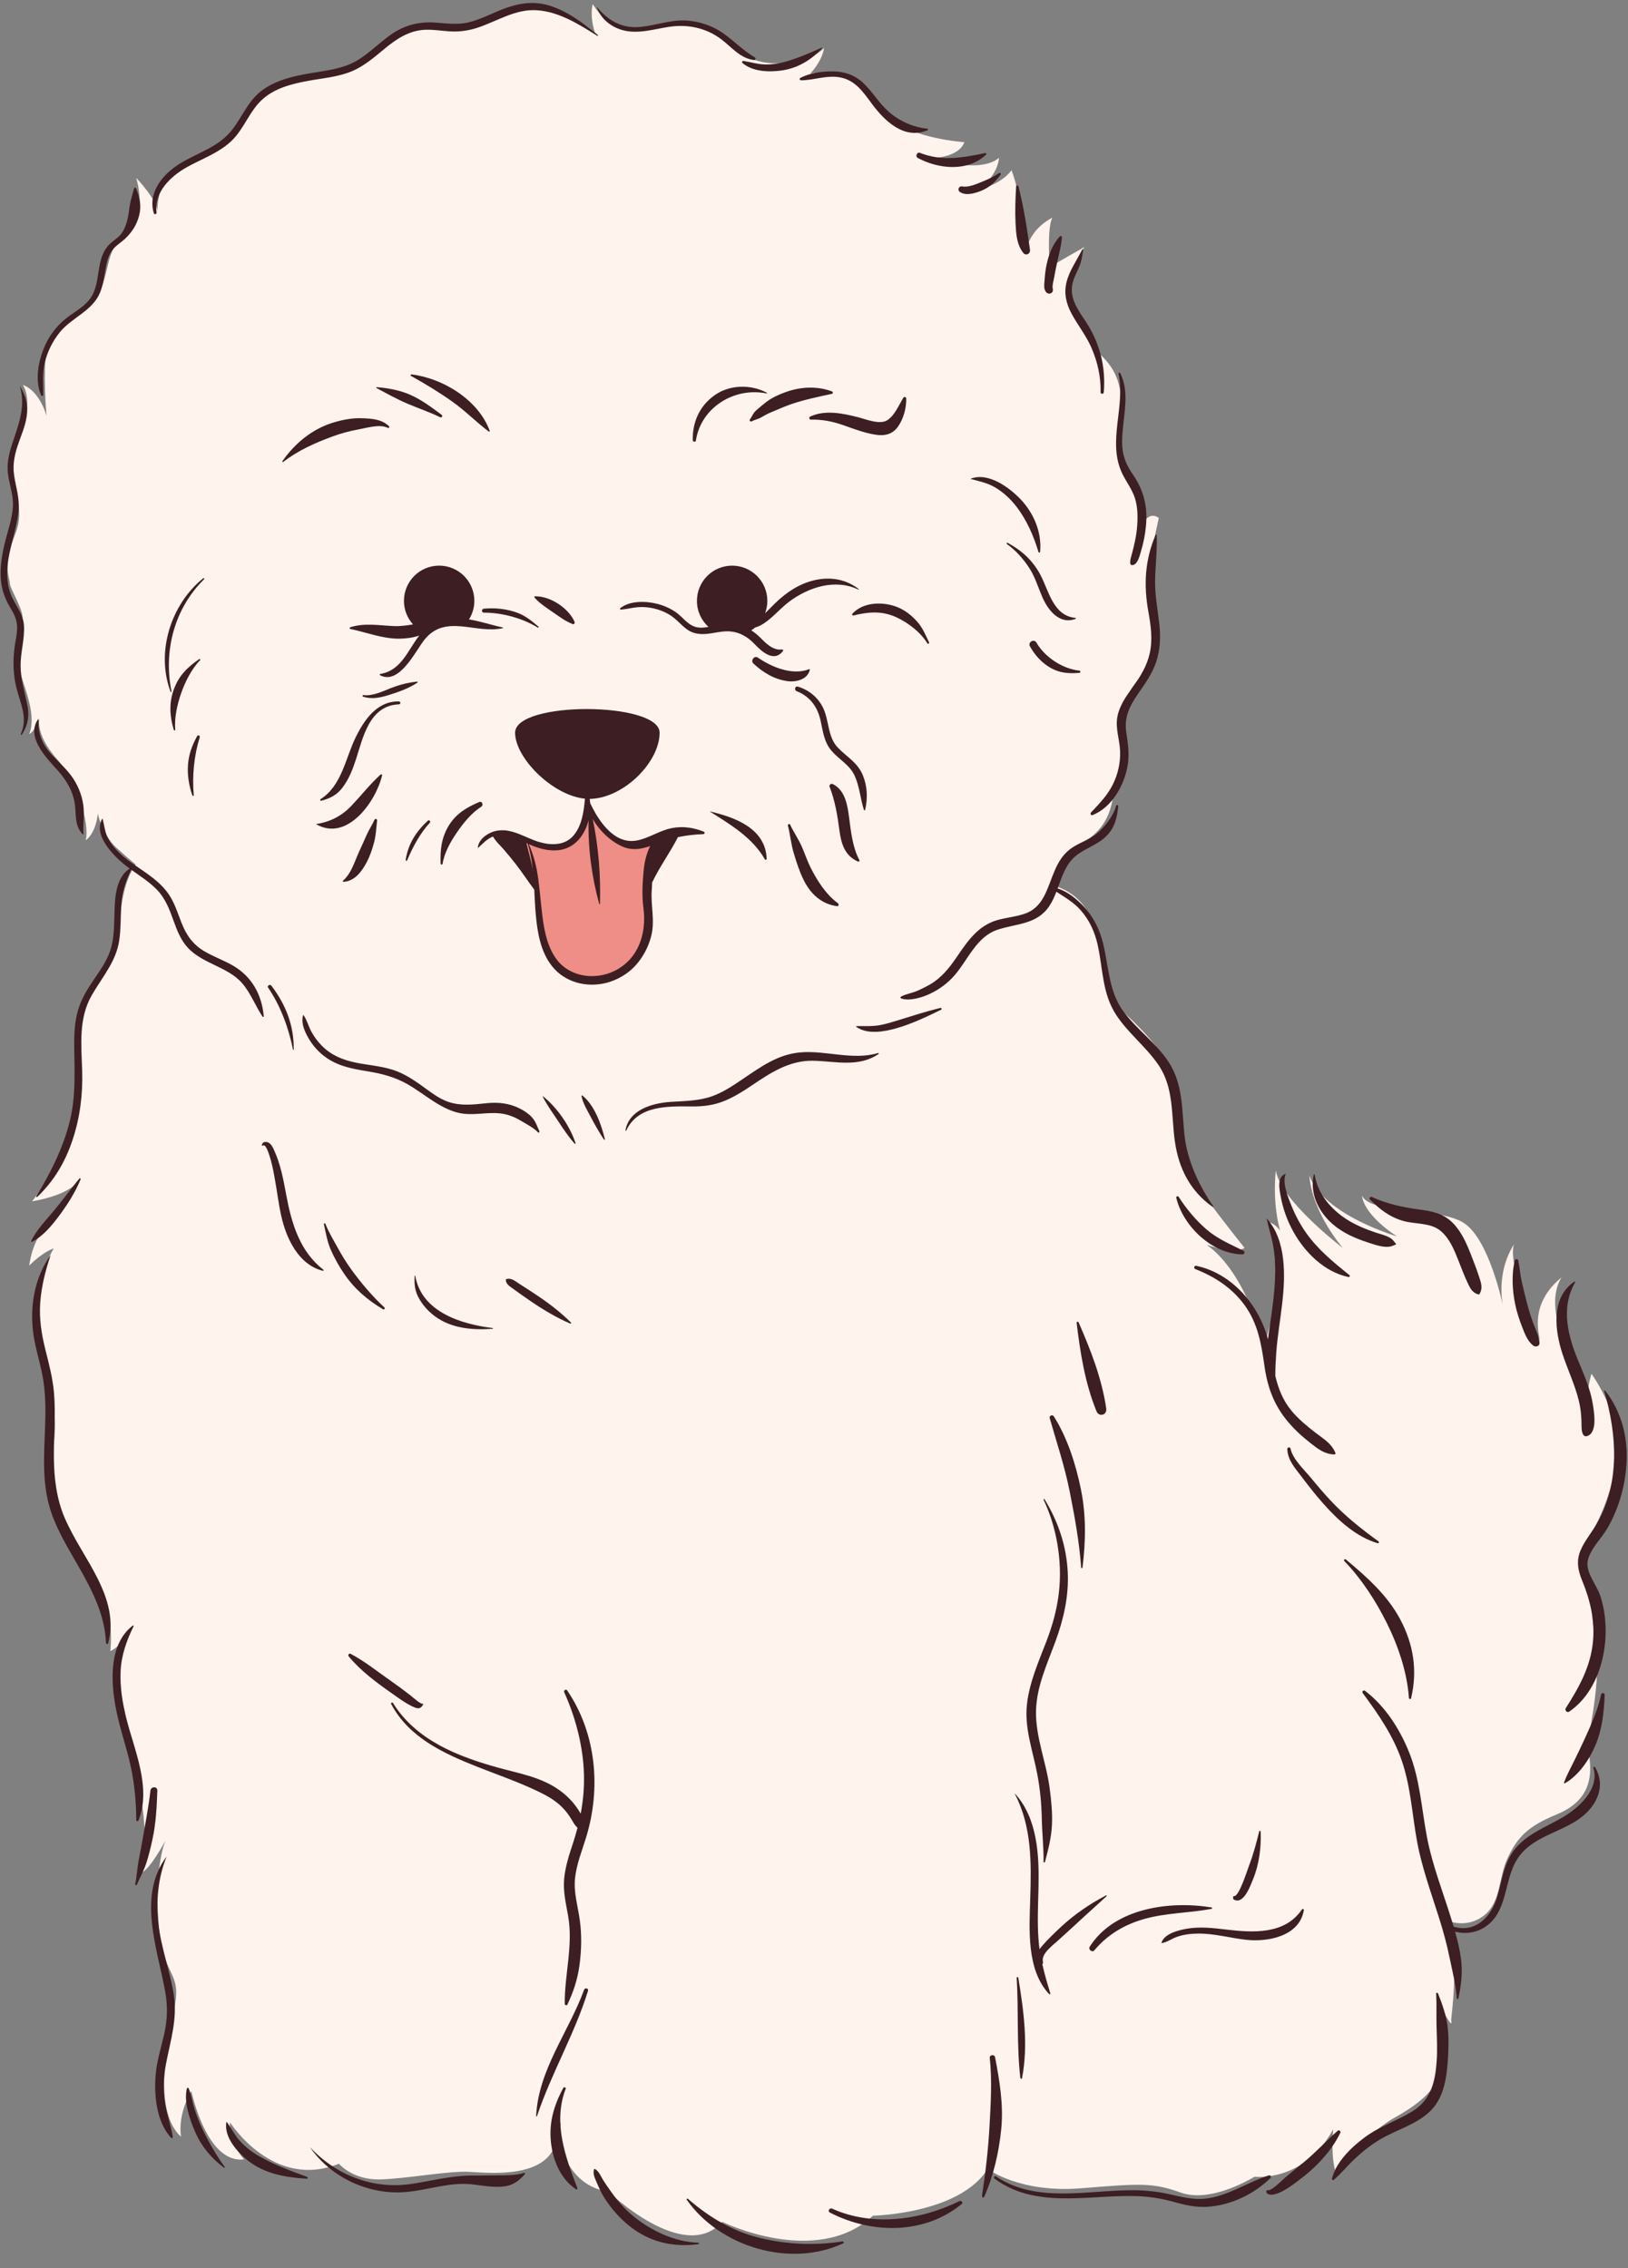
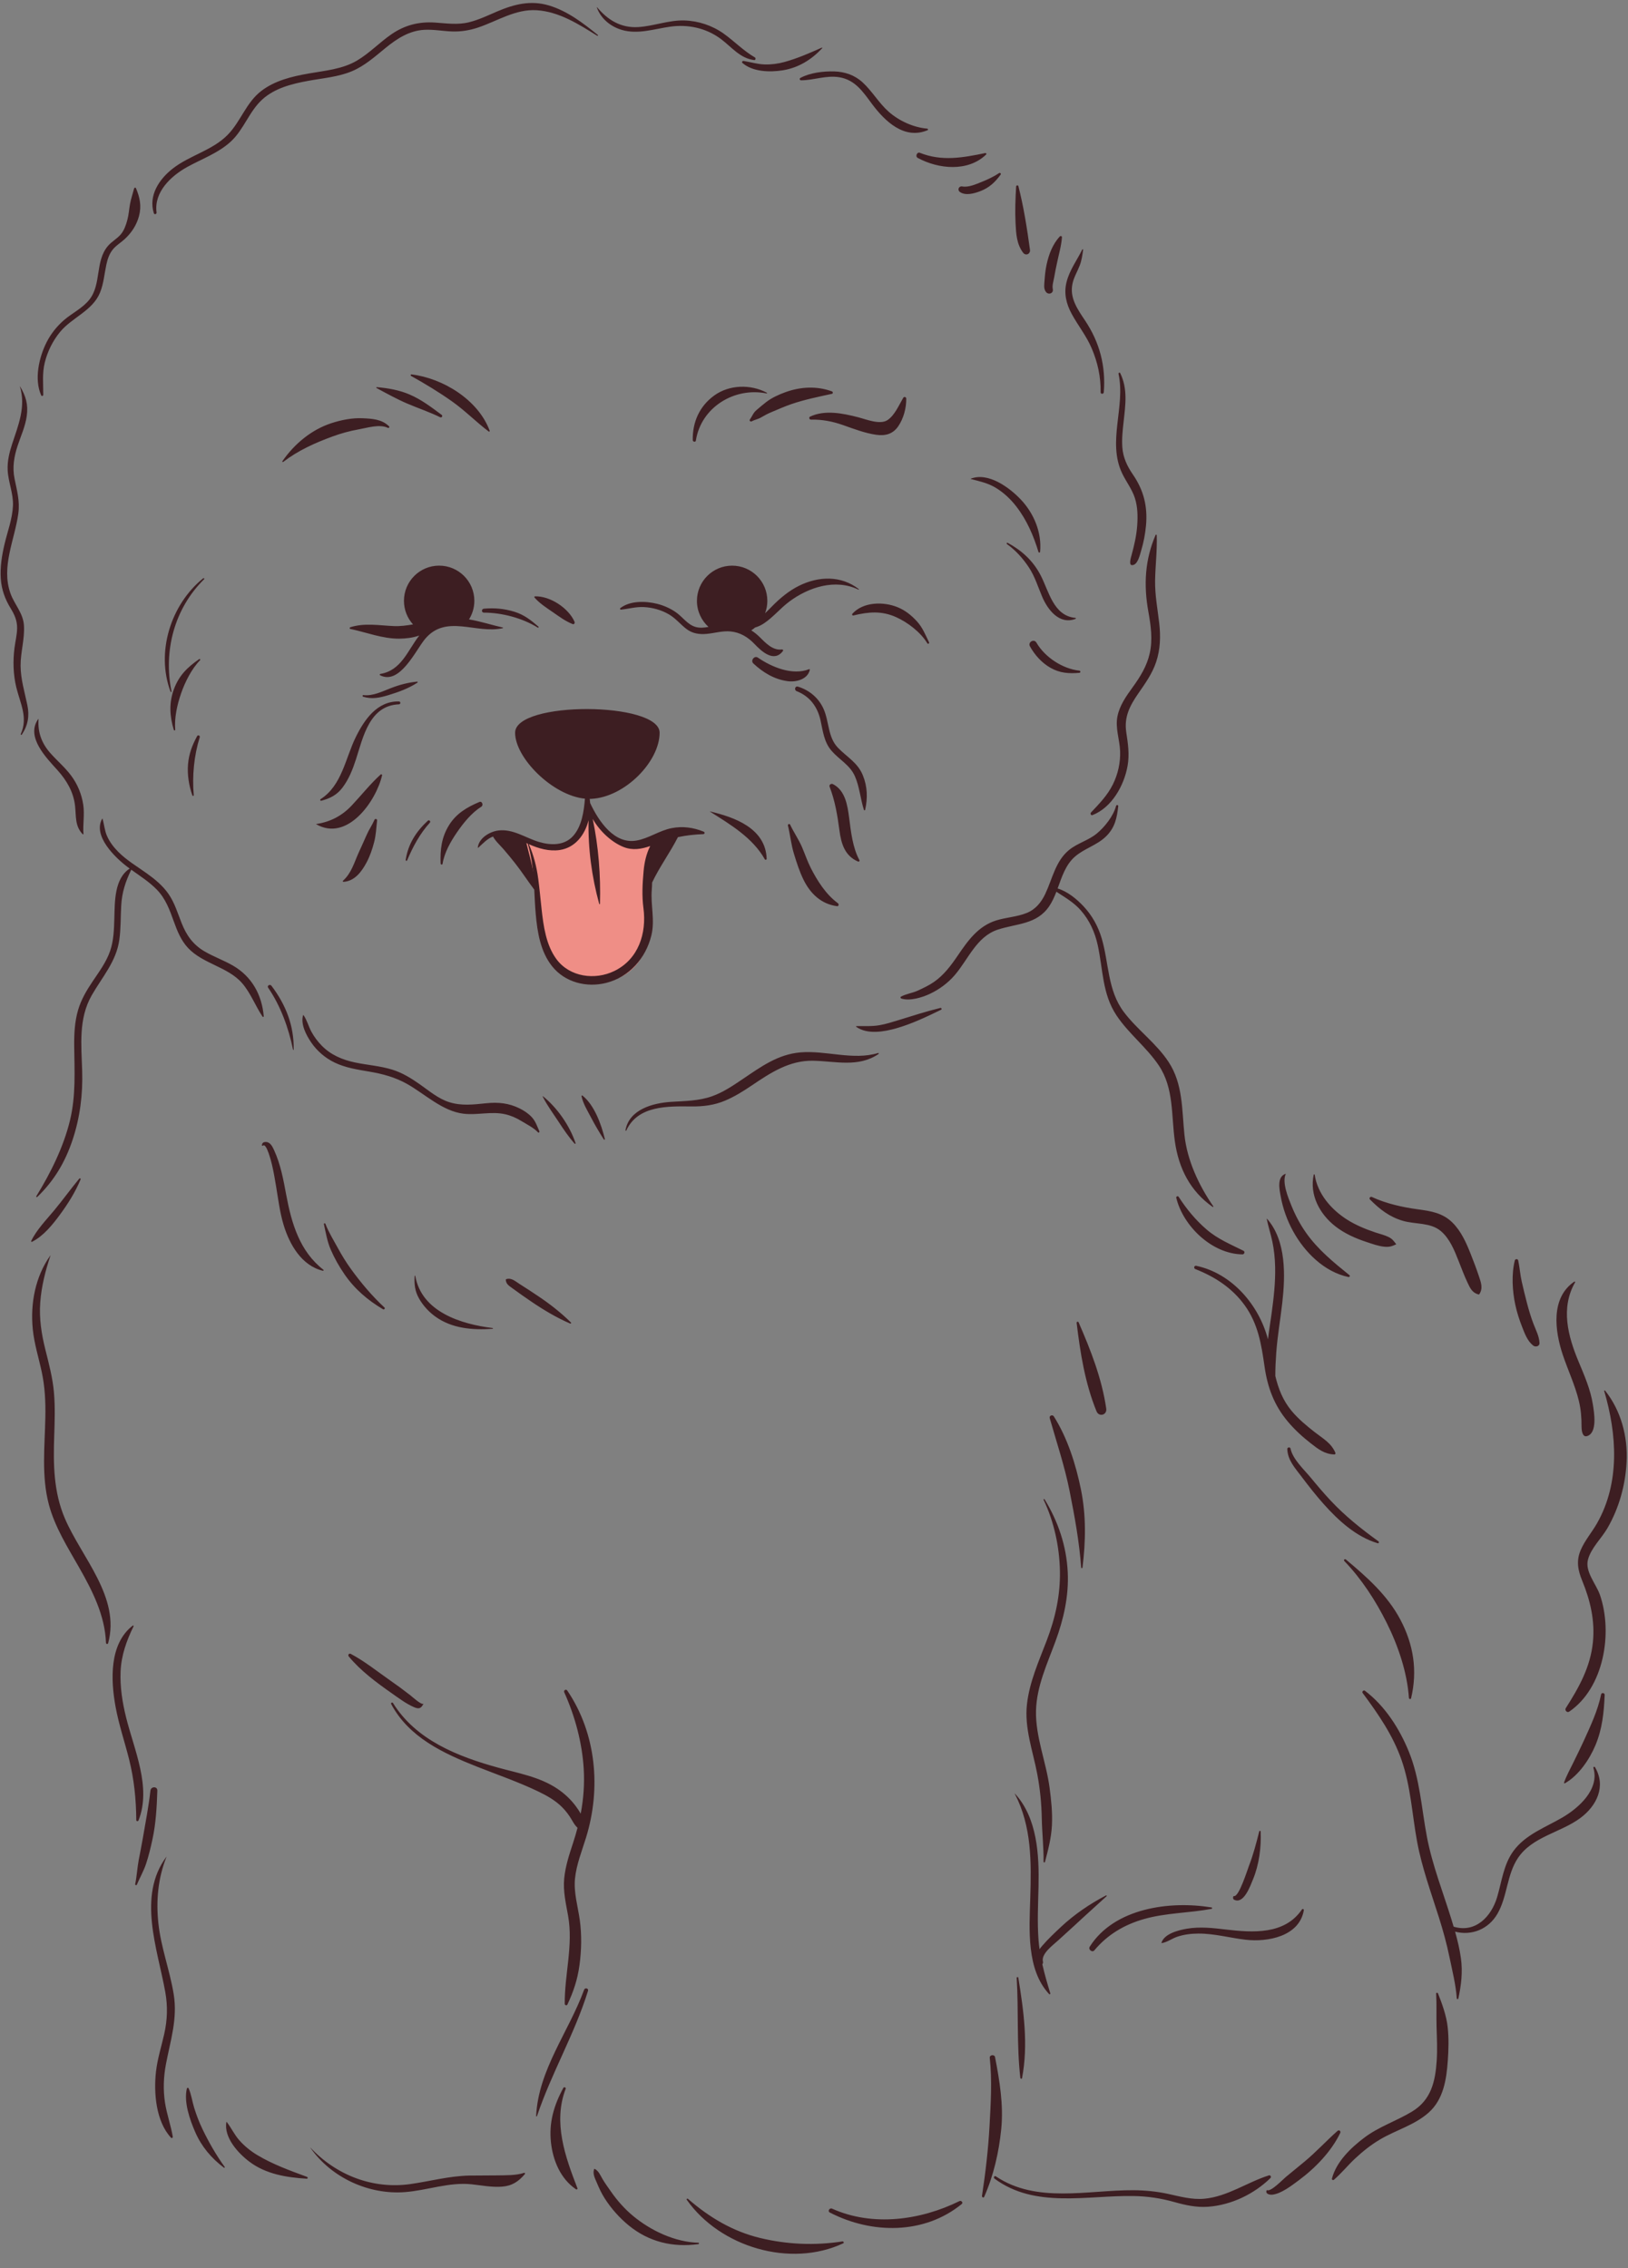
<svg xmlns="http://www.w3.org/2000/svg" height="1511.6" preserveAspectRatio="xMidYMid meet" version="1.0" viewBox="-0.4 -2.0 1085.2 1511.6" width="1085.2" zoomAndPan="magnify">
  <rect x="-0.4" y="-2.0" width="1085.2" height="1511.6" fill="#808080" stroke="none" />
  <g id="change1_1">
-     <path d="M10.09,353.02c4.47-12.11,1.49-18.91-1.07-38.58c-2.55-19.67,2.46-21.16,7.02-36.64s-1.23-23.26-1.23-23.26 c12.37,4.37,17.16,23.89,16.52,24.41s-2.74-24.8-1.46-41.46c1.28-16.66,11.46-21.72,23.88-31.93 c12.42-10.21,13.91-14.45,17.74-30.81s7.22-14.02,16.36-25.5s2.55-32.72,2.55-32.72s13.93,14.43,14.22,22.76 c-0.87-27.6,21.62-33.09,32.23-38.44s17.04-11.14,28.76-27.8c11.71-16.66,26.36-23.02,48.57-25.11c22.21-2.09,37.71-18.1,51.11-26.7 c13.4-8.6,17.83-4.79,36.52-4.83c18.69-0.05,32.1-12.91,52.71-14.11s41.72,17.64,41.72,17.64s-3.69-9.86-1.56-19.21 c16.57,26.13,36.76,12.75,58.87,12.64c22.11-0.11,29.95,8.61,41.67,20.06s44.15,7.25,53.72-3.53c-1.49,9.41-9.35,17.25-9.35,17.25 c39.31-5.85,37.82,14.98,53.08,29.22s49.76,16.36,49.76,16.36c-4.04,11.26-24.47,10.94-25.04,10.4s34.81,11.7,48.17,0 c-1.09,12.1-13.15,21.26-13.15,21.26s14.67-3.61,21.47-12.96c6.8,17.85,10.12,52.38,10.12,52.38c3.11-14.34,17.08-20.72,17.08-20.72 c-3.82,7.22-1.7,33.78-1.7,33.15s23.11-13.6,23.11-13.6c-15.99,22.95-9.23,38.03-3.56,45.47c5.67,7.44,11.22,23.81,11.22,23.81 c22.27,17.44,16.53,39.64,14.76,57.56c-1.76,17.92,4.62,21.92,11.42,36.34c6.8,14.42,2.7,27.6,2.7,27.6 c4.82-17.44,13.03-10.18,13.03-10.18s-3.39,14.36-5.66,28.4c-2.27,14.05,1.19,18.77,3.05,41.61c1.85,22.84-5.48,30.38-13.54,40.69 c-8.06,10.31-9.73,25.69-7.56,41.65s-6.31,26.38-6.31,26.38c-0.69,25.32-13.92,34.19-25.19,40.27 c-11.27,6.09-15.92,25.64-15.92,25.64c33.63,9.22,31.18,46.66,36.36,64.91c5.18,18.25,4.39,12.03,21.59,29.77 c17.19,17.74,20.4,25.5,24.09,46.34s7.41,45.34,11.96,54.51c4.55,9.16,34.28,46.24,34.28,46.24c-6.8,4.3-25.07-1.96-25.07-1.96 c27.2,19.55,38.25,68.21,38.25,68.21s6.37-25.5,6.59-26.35c0.21-0.85,3.4-33.57-3.63-57.21c10.61,3.77,11.07,16.2,11.07,16.2 c-9.99-23.37-6.37-50.44-6.37-50.44c3.4,20.32,44.62,51.55,44.62,51.55s-20.19-23-22.31-48.28c9.35,26.35,58.43,40.58,58.43,40.58 s-21.46-13.17-23.37-27.2c5.95,12.75,50.14,7.44,67.57,18.06c17.42,10.62,26.56,55.86,26.56,55.86s-5.31-21.43,7.24-41.41 c-4.87,14.45,17.41,64.07,17.41,64.07c-5.74-22.62,6.16-35.17,14.24-42c-8.71,14.42-2.34,35.73,5.1,48.69 c7.44,12.96,11.69,39.95,11.69,38.88c0-13.44,3.23-23.37,3.23-23.37s17.17,23.8,17.46,46.66c0.29,22.87-11.7,50.14-17.07,58.58 c-5.37,8.44-7.34,12.65-4.04,26.28c3.3,13.64,4.67,37.4,7.01,56.73s-6.37,59.28-6.37,59.28c6.16,24.22-0.85,38.25-20.61,46.32 c-19.76,8.07-26.13,15.94-32.3,28.95c-6.17,13.02-4.24,29.27-15.75,38.24c-11.51,8.98-23.9,3.53-23.9,3.53 c7.94,27.6,1.8,65.16,2.05,66.32c1.82,8.43-8.97-12.92-8.97-12.92s1.76,31.41,1.93,44.15c0.17,12.75-14.62,24.86-30.5,33.52 c-15.88,8.66-39.58,34.33-39.58,34.33s1.27,8.43-0.84-1.69c-2.12-10.12-0.71-24.77-0.71-24.77c-19.4,35.64-52.4,31.63-52.4,31.63 c-6.44,3.74-30.62,17.08-49.12,10.56c-18.5-6.52-25.69-6.23-66.49-2.88c-40.8,3.35-62.3-12.84-62.3-12.84 c-18.95,30.03-76.45,31.1-76.45,31.1c-37.61,35-100.5,4.1-100.5,4.1c-25.28,28.68-76.07-20.29-76.07-20.29 c-26.98-3.3-33.04-34.34-33.04-34.34s3.93-25.9-1.26,0c-5.19,25.9-43.22,22.16-57.91,21.33c-14.69-0.82-41.86,4.61-59.96,5.04 c-18.1,0.42-27.28-10.47-27.28-10.47c-43.89,17.79-72.55-27.56-72.55-27.56s-1.27,12.32,9.35,24.66 c-25.07,3.2-35.12-45.47-35.12-45.47s-9.07,14.01-6.95,30.37c-18.06-16.57-10.12-59.05-4.52-85.2c5.61-26.15-7.81-19.55-10.5-57.86 s4.73-54.33,4.73-54.33s-10.11,18.91-15.77,21.25c7.08-27.2-5.17-76.07-12.33-110.85c-7.16-34.79,3.03-49.6,3.29-50.1 c0.26-0.5-3.88,9.76-11.96,13.49c2.45-26.13-5.57-40.91-21.73-71.36c-16.16-30.45-19.39-40.82-16.2-64.83 c3.19-24.01-1.49-35.06-9.15-70.54c-7.66-35.48,9.36-61.62,9.36-61.62s-6.59,1.7-16.36,11.42c4.04-29.59,25.5-36.7,33.36-56.81 c-8.07,10.71-31.45,13.94-31.45,13.94s8.97-11.06,19.76-28.77s12.96-32.64,12.66-70.68c-0.3-38.04,6.62-40.28,7.73-42.24 c1.11-1.96,16.79-15.98,18.41-44.9s10.91-37.67,10.47-37.98s-3.38-2.44-12.86-11.09c-9.48-8.66-12.83-23.36-12.4-24 c0.42-0.64-0.42,13.39-8,19.12c2.62-11.26-5.17-38.25-19.5-54.53c-14.33-16.28-11.37-26.64-11.37-26.64s-3.2,8.71-6.81,10.36 c4.68-11.53-1.92-27.78-5.58-39.49s1.75-31.39,1.12-38.71c-0.63-7.32-9.14-19.61-8.51-23.31C2.7,372.5,5.62,365.13,10.09,353.02z" fill="#FEF3ED" />
-   </g>
+     </g>
  <g id="change2_1">
    <path d="M350.45,557.19c5.38,1.76,18.43,6.45,18.43,6.45s39.41-1.92,52.27-2.4c12.86-0.48,29.56-9.1,29.56-9.1 l-17.07,33.11l-65.59,15.6c0,0-39.26-46.31-39.74-47.02C333.45,552.77,345.07,555.42,350.45,557.19z" fill="#3D1E22" />
  </g>
  <g id="change3_1">
    <path d="M392.38,535.23c0,0,5.23,10.62,15.08,21.02c9.85,10.4,28.49,0.94,28.49,0.94s-5.5,24.24-4.13,57.9 c1.37,33.66-31.2,45.16-53.37,32.84c-22.17-12.32-21.07-41.6-21.62-56.11c-0.55-14.51-7.97-34.45-6.39-34.64 C388.67,579.2,392.38,535.23,392.38,535.23z" fill="#EF8E86" />
  </g>
  <g id="change2_2">
    <path d="M17.83,467.88c1.5,7.22,0.43,13.54-3.69,19.69c-0.29,0.44-0.91,0.06-0.69-0.41 c4.99-10.99-0.42-20.48-3.01-31.2c-2.05-8.5-2.28-17.52-1.18-26.17c0.56-4.39,1.71-8.76,1.75-13.21c0.04-5.03-1.74-8.95-4.29-13.13 c-3.74-6.11-6.04-12.38-6.58-19.56c-0.58-7.77,0.7-15.68,2.47-23.22c1.99-8.49,5.26-16.91,5.63-25.69 c0.34-8.16-3.17-15.68-3.53-23.74c-0.26-5.85,1.1-11.62,2.91-17.14c4.18-12.71,9.37-25.05,5.24-38.62 c-0.01-0.04,0.05-0.06,0.07-0.03c3.92,6.52,5.58,12.16,4.5,19.84c-0.96,6.87-3.94,13.28-6.1,19.83c-2.37,7.2-3.56,14.28-2.05,21.8 c1.61,8.04,3.67,15.01,2.53,23.32c-2.4,17.48-11.51,35.27-5.3,53.03c2.65,7.59,8.48,13.1,9.05,21.47c0.61,8.98-2.3,17.93-2.23,26.95 C13.41,450.84,15.99,459.03,17.83,467.88z M49.63,535.05c0.78,6.95-0.19,13.42,5.1,18.91c0.17,0.17,0.52,0.05,0.5-0.21 c-0.47-6.54,0.84-12.85-0.14-19.44c-1.05-7.09-3.87-13.82-8.17-19.55c-4.1-5.47-9.36-9.87-13.87-14.99 c-5.7-6.48-8.41-13.87-7.76-22.53c0.01-0.12-0.15-0.14-0.2-0.06c-8.53,11.93,5.45,25.88,12.93,34.2 C44.1,518.18,48.6,525.83,49.63,535.05z M70.95,555.17c-1.66-3.74-1.87-7.68-3.01-11.55c-0.03-0.09-0.15-0.11-0.2-0.03 c-6.51,11.39,8.59,25.88,16.52,31.92c0.59,0.45,1.19,0.89,1.79,1.33c0,0-0.01,0-0.01,0c-10.28,6.73-9.9,22.12-10.22,32.98 c-0.22,7.36-0.4,14.92-2.82,21.95c-2.59,7.5-7.4,13.92-11.78,20.45c-3.99,5.94-7.59,12.08-9.6,18.99 c-2.24,7.7-2.64,15.85-2.56,23.83c0.18,16.87,1.19,33.1-2.83,49.69c-4.3,17.71-12.91,35.02-22.43,50.48 c-0.24,0.39,0.31,0.8,0.63,0.49c11.26-10.84,18.55-23.13,23.51-37.95c4.99-14.91,6.94-30.48,6.43-46.17 c-0.56-17.16-2.52-34.7,6.36-50.25c7.01-12.28,16.39-22.51,18.41-37.01c1.06-7.58,0.82-15.24,1.26-22.87 c0.51-8.76,2.8-15.8,6.6-23.65c0.03-0.07,0.05-0.15,0.06-0.22c5.85,4.21,11.99,8.08,17.05,13.26c5.91,6.07,8.58,13.53,11.38,21.33 c2.26,6.31,4.81,12.62,9.46,17.59c4.9,5.23,11.52,8.4,17.87,11.47c6.61,3.2,13.37,6.42,18.25,12.08 c5.61,6.51,8.78,15.07,13.53,22.21c0.22,0.33,0.86,0.24,0.82-0.22c-1.25-14.32-7.94-26.52-20.59-33.82 c-6.07-3.5-12.72-5.85-18.77-9.37c-7.71-4.47-12.13-10.69-15.38-18.88c-2.62-6.59-4.66-13.56-8.74-19.45 c-3.85-5.56-9.05-9.83-14.51-13.74c-6.42-4.6-13.35-8.64-18.94-14.28C75.4,562.66,72.72,559.18,70.95,555.17z M178.34,656.24 c8.33,12.15,13.66,26.92,16.6,41.3c0.05,0.25,0.43,0.18,0.43-0.06c0.23-16.01-5.18-29.77-14.82-42.54 C179.58,653.67,177.39,654.86,178.34,656.24z M245.67,712.14c8.95,1.52,17.22,3.72,25.18,8.18c11.91,6.68,23.64,18.19,37.64,19.88 c9.43,1.14,18.81-1.79,28.17,0.44c3.84,0.92,7.21,2.46,10.57,4.5c3.66,2.22,8.05,4.39,10.98,7.48c0.49,0.51,1.18-0.14,0.92-0.71 c-1.53-3.4-2.48-6.62-5.04-9.38c-2.32-2.5-5.16-4.37-8.21-5.88c-7.14-3.53-14.24-4.21-22.1-3.41c-8.48,0.86-16.6,1.91-24.9-0.77 c-7.16-2.31-13.2-7.45-19.26-11.72c-5.85-4.12-11.81-7.84-18.7-9.95c-8.06-2.47-16.54-3.01-24.76-4.75 c-8.39-1.78-16.06-5.01-22.13-11.23c-2.74-2.8-5.11-5.98-6.96-9.44c-1.88-3.52-2.83-7.54-5.12-10.81c-0.09-0.13-0.29-0.12-0.33,0.04 c-1.72,5.94,2.06,13.13,5.31,17.95c3.9,5.78,9.44,10.55,15.72,13.56C229.89,709.62,237.83,710.8,245.67,712.14z M382.64,760.17 c0.24,0.27,0.73-0.01,0.61-0.36c-3.88-11.6-12.14-23.51-21.67-31.2c-0.13-0.1-0.31,0.02-0.23,0.18c2.98,5.93,6.92,11.18,10.55,16.72 C375.24,750.62,378.58,755.6,382.64,760.17z M402.78,757.09c-2.33-9.66-6.88-22.49-14.87-28.93c-0.31-0.25-0.76-0.02-0.67,0.39 c1,4.91,3.98,9.67,6.28,14.08c2.63,5.04,5.53,9.96,8.59,14.74C402.33,757.72,402.87,757.5,402.78,757.09z M417.07,751.44 c7.69-16.85,27.85-16.23,43.48-16.07c7.83,0.08,15.07-0.8,22.31-3.84c6.37-2.67,12.16-6.3,17.87-10.16 c12.61-8.51,25.13-16.78,40.92-16.46c15.04,0.3,30.09,4.64,43.56-4.48c0.33-0.22,0.14-0.8-0.28-0.67 c-16.68,5.08-34.72-1.87-51.8-0.41c-15.02,1.28-26.31,9.58-38.43,17.76c-6.48,4.37-12.98,8.8-20.38,11.44 c-8.98,3.2-18.12,3.16-27.49,3.77c-12.1,0.79-27.83,5.05-30.29,18.88C416.48,751.52,416.92,751.77,417.07,751.44z M626.93,670.92 c0.69-0.34,0.2-1.37-0.51-1.2c-9.45,2.3-18.65,5.29-27.94,8.15c-4.14,1.27-8.25,2.59-12.52,3.34c-5.25,0.92-10.22,0.51-15.47,0.63 c-0.27,0.01-0.33,0.33-0.13,0.48c7.47,5.27,18.5,3.29,26.71,0.97C607.32,680.38,617.37,675.58,626.93,670.92z M698.99,601.94 c1.99-2.94,3.46-6.25,4.78-9.66c5.79,3.82,11.55,7.02,16.33,12.48c5.77,6.59,9.32,14.47,11.2,22.98 c3.6,16.27,2.96,32.54,12.53,46.94c8.1,12.18,19.99,21.18,28.14,33.27c10.26,15.24,8.31,33.41,10.79,50.78 c2.55,17.92,10.25,33.15,25.21,43.61c0.24,0.17,0.56-0.16,0.4-0.4c-9.68-14.01-17.49-30.72-19.25-47.76 c-1.73-16.73-0.92-33.72-10.51-48.38c-8.29-12.67-20.93-21.46-29.95-33.47c-10.81-14.41-9.82-32.4-14.68-48.96 c-2.35-8-6.44-15.34-12.16-21.43c-4.49-4.78-10.66-9.89-17.23-11.83c2.82-7.67,5.25-15.6,11.32-21.02 c6.28-5.61,14.85-7.7,20.95-13.68c5.93-5.81,7.26-12.22,8.15-20.17c0.09-0.83-1.23-0.98-1.44-0.19 c-1.76,6.74-7.65,14.21-13.02,18.57c-5.52,4.48-12.64,6.27-18.19,10.72c-9.15,7.35-11.19,19.2-15.95,29.28 c-2.72,5.74-6.46,10.42-12.49,12.84c-6.43,2.58-13.51,2.88-20.1,4.9c-12.17,3.73-19.07,13.57-25.9,23.62 c-4.44,6.53-9.14,12.81-15.69,17.38c-3.39,2.37-7.11,4.08-10.84,5.82c-3.62,1.68-7.73,2.11-11.19,4c-0.55,0.3-0.38,1.09,0.17,1.27 c5.62,1.83,13.77-0.65,18.94-3.05c6.35-2.96,12.18-7.27,16.74-12.59c9-10.47,14.51-25.64,28.66-30.27 C677.41,613.38,690.69,614.19,698.99,601.94z M727.82,541.22c12.9-5.04,21.06-19.68,23.39-32.75c1.39-7.8,0.29-14.84-0.87-22.56 c-1.52-10.13,2.42-17.66,8.02-25.76c4.64-6.71,9.29-13.14,11.9-20.96c2.82-8.45,3.08-17.22,2.05-26c-1.11-9.45-2.9-18.87-2.74-28.41 c0.17-10.02,1.45-20.05,1.09-30.08c-0.01-0.36-0.58-0.59-0.75-0.2c-7.18,16.64-8.02,33.44-4.84,51.1 c1.66,9.21,2.99,18.55,0.91,27.82c-1.91,8.56-6.34,15.63-11.41,22.64c-4.27,5.89-8.68,12.1-10.11,19.39 c-1.54,7.86,1.49,15.33,1.78,23.13c0.28,7.7-1.43,15.37-4.86,22.26c-3.64,7.31-9.04,12.79-14.56,18.66 C726.18,540.19,726.81,541.61,727.82,541.22z M747.54,313.32c2.64,5.59,6.6,10.57,8.52,16.49c1.92,5.91,2.01,12.26,1.58,18.4 c-0.48,6.8-1.98,13.2-3.76,19.75c-0.23,0.87-2.09,6.51,0.18,6.66c3.9,0.25,5.37-6.85,6.2-9.61c1.64-5.46,2.73-11.11,3.25-16.79 c1.15-12.72-1.53-23.5-8.75-34c-3.82-5.55-6.51-11.23-7.03-18.03c-0.44-5.77,0.24-11.62,0.87-17.36 c1.24-11.22,2.78-21.66-2.27-32.17c-0.32-0.66-1.28-0.18-1.14,0.48C749.92,269.01,737.63,292.28,747.54,313.32z M727.27,230.06 c4.04,9.48,6.15,19.02,5.98,29.35c-0.02,1.38,2.01,1.34,2.12,0c1.4-17.51-2.79-33.29-12.5-47.83c-5.02-7.52-10.44-15.09-8.35-24.62 c0.94-4.31,3.24-7.97,4.8-12.03c1.29-3.35,1.8-6.98,2.27-10.53c0.04-0.29-0.42-0.4-0.55-0.15c-3.59,7.31-8.4,13.54-10.47,21.62 c-1.94,7.54-0.27,14.54,3.38,21.28C718.21,214.99,723.74,221.79,727.27,230.06z M701.37,190.61c-0.53-2.32,0.56-5.56,0.94-7.86 c0.52-3.16,1.21-6.3,1.86-9.43c1.18-5.72,2.89-11.37,3.31-17.22c0.05-0.7-0.91-1.06-1.37-0.57c-4.83,5.11-7.42,12.08-8.88,18.86 c-0.73,3.4-1.11,6.92-1.34,10.38c-0.18,2.63-0.78,5.53,0.91,7.76C698.45,194.73,702.04,193.54,701.37,190.61z M681.55,166.38 c1.76,2.37,5.01,0.92,4.61-1.94c-1.95-14.23-4.15-28.41-7.71-42.35c-0.22-0.87-1.46-0.64-1.51,0.2c-0.48,8.11-0.81,16.35-0.39,24.47 C676.92,153.81,677.24,160.56,681.55,166.38z M103.96,139.54c-1.83-13.56,9.65-24.3,20.44-30.26c9.8-5.41,20.71-9.24,29.06-16.95 c8.72-8.05,12.22-20.1,21-28.06c8.35-7.57,19.63-10.37,30.42-12.37c9.75-1.81,20.12-2.57,29.33-6.45 c8.51-3.58,15.36-9.77,22.43-15.53c7.53-6.14,15.75-11.49,25.74-12.05c6.15-0.34,12.24,0.85,18.37,1.09 c6.02,0.23,11.85-0.71,17.55-2.62c12.92-4.34,24.94-12.43,39.09-11.52c14.94,0.96,27.99,9.32,40.33,17.02 c0.31,0.19,0.69-0.28,0.4-0.52c-9.81-7.96-20.37-16.03-32.64-19.69c-12.1-3.61-23.19-0.82-34.47,4c-6.17,2.64-12.27,5.6-18.81,7.21 c-7.61,1.87-15.04,0.7-22.72,0.19c-10.61-0.7-20.07,1.71-28.85,7.73c-7.99,5.48-14.71,12.67-23.07,17.62 c-9.78,5.79-21.48,6.7-32.45,8.65c-10.98,1.95-22.22,4.64-31.26,11.52c-10.23,7.79-13.74,20.43-22.54,29.36 c-10.19,10.34-25.15,13.58-36.46,22.35c-9.16,7.11-16.37,17.95-12.73,29.78C102.5,141.25,104.12,140.72,103.96,139.54z M414.18,17.96c10.63,3.1,21.47-0.66,32.02-2.16c11.94-1.71,23.97,0.83,33.76,8.06c7.21,5.33,12.89,13.05,22.35,14.17 c0.97,0.12,1.24-1.33,0.48-1.77c-7.64-4.42-13.67-10.77-20.81-15.86c-7.59-5.41-16.83-8.48-26.14-8.76 c-10.53-0.32-20.44,3.78-30.85,4.41c-11.42,0.69-20.25-4.67-27.37-13.2c-0.07-0.08-0.22,0.01-0.18,0.11 C400.11,10.45,406.63,15.76,414.18,17.96z M494.48,39.96c6.9,5.99,18.32,6.26,26.86,4.9c10.49-1.67,19.11-7.05,26.29-14.68 c0.21-0.22-0.05-0.52-0.31-0.4c-8.02,3.6-16.3,7.19-24.79,9.53c-4.32,1.19-8.74,1.76-13.22,1.63c-4.91-0.14-9.29-1.55-14.04-2.32 C494.56,38.5,493.81,39.38,494.48,39.96z M533.52,51.52c8.65-0.01,16.79-3.51,25.61-2.03c10.57,1.77,15.77,9.78,21.72,17.77 c8.67,11.64,21.62,24.03,37.09,17.49c0.55-0.23,0.2-0.98-0.28-1.02c-9.19-0.8-18.81-5.19-25.67-11.26 c-6.6-5.84-10.95-13.65-17.39-19.57c-5.28-4.85-11.86-7.11-18.97-7.3c-7.2-0.2-16.17,0.87-22.54,4.36 C532.35,50.35,532.7,51.52,533.52,51.52z M611.37,103.26c13.83,7.46,33.45,9.44,45.56-2.27c0.44-0.43-0.02-1.09-0.57-0.98 c-14.85,3.07-28.98,5.67-43.55-0.16C610.83,99.06,609.53,102.27,611.37,103.26z M641,122.25c-2.27-0.41-3.44,2.33-1.55,3.68 c3.79,2.7,9.79,0.95,13.73-0.58c5.97-2.32,9.76-5.98,13.46-11.02c0.43-0.59-0.41-1.39-1-1c-3.54,2.35-7.78,4.36-11.73,5.93 C650.08,120.78,645.22,123.01,641,122.25z M437.66,400.41c-7.66-1.92-18.05-2.21-24.58,2.88c-0.39,0.3-0.07,1.05,0.41,1 c5.14-0.52,9.98-1.98,15.21-1.72c5.93,0.29,11.8,1.93,16.92,4.94c4.5,2.64,7.58,6.69,11.7,9.77c3.96,2.96,8.52,3.61,13.36,3.16 c5.25-0.49,10.45-2.11,15.75-1.64c6.44,0.57,11.73,3.77,16.1,8.36c4.75,5,13.06,12.68,19,4.62c0.39-0.52-0.25-1.04-0.74-0.97 c-6.08,0.88-10.96-4.45-14.81-8.25c-1.72-1.7-3.58-3.2-5.59-4.47c0.89-0.58,1.74-1.21,2.54-1.9c2.02-0.57,3.99-1.48,5.91-2.76 c6.16-4.12,10.88-10.01,16.8-14.44c12.96-9.69,30.74-15.48,46.13-8.07c0.26,0.13,0.44-0.21,0.22-0.38 c-11.86-9.14-26.75-8.59-39.73-2.18c-6.81,3.36-12.87,8.43-18.15,13.83c-1.51,1.55-3.01,3.07-4.52,4.49c0.97-2.57,1.5-5.35,1.5-8.25 c0-12.96-10.5-23.46-23.46-23.46c-12.96,0-23.46,10.5-23.46,23.46c0,6.89,2.98,13.07,7.7,17.36c-2.95,0.56-5.91,0.82-8.68,0.01 c-5.3-1.54-8.65-6.75-13.09-9.8C446.36,403.41,442.09,401.52,437.66,400.41z M539.41,444.41c0.06-0.25-0.17-0.56-0.45-0.45 c-11.14,4.38-24.86-1.32-34.18-7.71c-2.33-1.6-5.07,2-3.01,3.91c6.5,6.04,13.94,10.58,22.86,11.8 C530.25,452.74,537.97,450.77,539.41,444.41z M576.27,537.77c1.79-7.81,1.55-15.57-1.49-23.04c-3.5-8.59-10.49-12.07-16.61-18.4 c-6.85-7.07-5.79-17.54-9.67-26.06c-3.29-7.25-9.46-12.35-17-14.68c-1.97-0.61-2.68,2.31-0.84,3.03 c8.85,3.47,13.94,10.52,15.93,19.62c1.57,7.17,2.32,14.37,7.33,20.14c5.2,5.99,12.16,9.33,15.53,16.9 c3.13,7.04,3.66,15.16,6.05,22.48C575.62,538.13,576.18,538.18,576.27,537.77z M403.78,653.01c-13.1,3.35-27.55-0.27-36.14-11.04 c-7.8-9.76-9.85-22.76-10.93-34.85c-0.47-5.31-0.7-10.78-0.98-16.26c-4.38-5.74-8.27-11.89-12.76-17.56 c-2.5-3.16-5.05-6.28-7.69-9.33c-2.35-2.72-5.32-5.29-7.04-8.48c-3.85,1.45-6.45,4.39-9.84,7.46c-0.11,0.1-0.33,0.04-0.31-0.13 c0.71-6.32,7.96-10.65,13.78-11.36c9.75-1.19,18.09,4.99,27.02,7.64c7.85,2.33,16.96,2.56,22.82-4.07 c5.64-6.37,7.09-16.03,7.8-24.77c-21.62-2.12-46.55-27.18-46.55-43.94c0-21.31,96.33-20.78,96.33,0c0,19.21-23.17,42.99-45.61,44.06 c-0.32,0.02-0.65,0-0.98,0.01c0.13,0.92,0.23,1.85,0.29,2.79c5.92,12.64,16.29,27.54,30.85,25c8.2-1.43,15.26-6.69,23.49-8.29 c7.35-1.43,14.45-0.45,21.33,2.35c0.85,0.35,0.78,1.62-0.22,1.65c-5.65,0.19-11.36,0.83-16.94,2 c-5.24,10.32-12.24,19.74-17.21,30.26c-0.04,1.63-0.1,3.27-0.23,4.91c-0.83,10.31,2.24,20.06-0.28,30.38 C430.09,636.55,419.07,649.1,403.78,653.01z M438.65,559.7c-0.96,0.38-1.92,0.77-2.88,1.13c-1.58,6.42-1.5,12.94-1.46,19.49 c1.47-3.89,3.2-7.7,5.06-11.36c2.38-4.68,4.74-8.96,8.43-12.2C444.68,557.56,441.62,558.52,438.65,559.7z M355.37,584.8 c-0.57-8.37-1.53-16.7-4-24.55c-0.04-0.02-0.09-0.04-0.13-0.06c-5.82-2.7-11.84-5.94-18.46-5.61c-0.64,0.03-1.25,0.11-1.83,0.2 c2.55,1.85,4.66,4.48,6.79,6.72c3.17,3.34,6.26,6.74,9.11,10.36C349.97,575.8,353.18,580.11,355.37,584.8z M409.07,645.12 c16.14-7.83,21.66-25.14,19.44-41.9c-1.1-8.32-0.65-16.36,0.1-24.71c0.51-5.68,1.79-11.55,4.42-16.68c-5.8,2-11.66,3.09-17.8,0.64 c-7.85-3.14-15.73-10.34-20.54-18.73c3.88,18.52,5.39,37.67,4.84,56.59c-0.01,0.29-0.43,0.35-0.5,0.07 c-4.98-18.1-7.51-37.03-7.1-55.78c-2.45,9.77-8.89,18.31-19.18,19.85c-7.09,1.06-14.2-1-20.63-3.88c3.22,7.43,5.14,14.7,6.25,23.01 c0.91,6.78,1.5,13.6,2.26,20.4c1.25,11.27,2.98,23.85,9.9,33.23C379.35,649.15,396.17,651.38,409.07,645.12z M322.14,403.65 c-1.66,0.15-1.72,2.63,0,2.63c11.97,0,25.66,3.59,35.91,9.97c0.38,0.24,0.84-0.33,0.49-0.63c-5.1-4.37-9.47-7.88-16.04-9.93 C335.8,403.61,329.11,403.03,322.14,403.65z M368.13,405.98c4.31,2.96,8.35,6.04,13.25,7.95c0.97,0.38,1.52-0.82,1.2-1.56 c-3.99-9.14-16.3-17.24-26.34-16.95c-0.43,0.01-0.61,0.5-0.34,0.81C359.29,400.12,363.89,403.06,368.13,405.98z M334.77,416.63 c0.21-0.05,0.21-0.38,0-0.42c-6.97-1.56-14.75-4.1-22.53-5.43c2.24-3.59,3.55-7.82,3.55-12.36c0-12.96-10.5-23.46-23.46-23.46 c-12.96,0-23.46,10.5-23.46,23.46c0,6.04,2.29,11.54,6.04,15.7c-4.2,0.71-8.43,1.31-12.83,1.12c-9.71-0.41-19.5-2.26-28.98,0.78 c-0.52,0.17-0.6,1,0,1.13c10.79,2.25,21.55,6.6,32.72,6.48c4.36-0.05,9.05-0.6,13.26-2.09c-7.79,9.98-11.89,23.29-26.01,25.6 c-0.4,0.07-0.46,0.69-0.11,0.87c13.1,6.77,23.71-16.6,29.85-24.03C296.87,406.95,316.82,420.69,334.77,416.63z M277.67,452.26 c-6.06,0.58-11.74,2.09-17.41,4.28c-5.79,2.24-12.13,5.46-18.46,4.69c-0.63-0.08-0.71,0.9-0.15,1.08 c5.88,1.82,11.07,0.71,16.83-1.04c6.87-2.09,13.3-4.41,19.37-8.32C278.13,452.76,278.05,452.23,277.67,452.26z M571.51,572.15 c0.61,0.27,1.31-0.29,0.95-0.95c-4.53-8.38-5.63-18.91-6.84-28.2c-1.08-8.32-2.58-18.27-10.83-22.45c-1.05-0.53-2.7,0.38-2.2,1.69 c3.7,9.74,5.2,18.99,6.58,29.27C560.34,560.38,562.78,568.35,571.51,572.15z M265.54,465.47c-14.5-0.34-23.02,12.08-28.78,23.74 c-6.86,13.89-9.23,32.32-23.46,41.36c-0.55,0.35-0.2,1.24,0.45,1.07c5.69-1.47,10.35-3.78,14-8.56c4.36-5.71,6.92-12.22,9.12-19.01 c4.82-14.94,9-35.9,28.67-36.69C266.77,467.33,266.77,465.5,265.54,465.47z M253.32,514.17c-6.96,6.33-12.83,13.79-19.27,20.64 c-6.46,6.87-14.31,10.98-23.66,12.34c-0.06,0.01-0.07,0.1-0.02,0.13c20.63,11.96,39.86-15.17,43.92-32.54 C254.43,514.17,253.75,513.78,253.32,514.17z M249.27,544.24c-1.57,3.63-3.77,6.66-5.33,10.31c-1.69,3.97-3.56,7.89-5.33,11.84 c-2.96,6.62-4.79,13.55-10.37,18.55c-0.28,0.25-0.06,0.77,0.31,0.75c7.44-0.44,12.11-6.77,15.37-12.87 c2.26-4.22,3.83-8.84,5.04-13.47c1.33-5.08,1.41-9.49,2.01-14.65C251.07,543.82,249.62,543.42,249.27,544.24z M319.12,532.47 c-8.24,3.47-15.42,7.7-20.24,15.51c-4.99,8.08-5.92,16.26-5.57,25.54c0.03,0.7,1.17,0.94,1.29,0.18c1.2-7.45,5.3-14.72,9.52-20.87 c4.33-6.31,9.79-13.12,16.31-17.21C322.01,534.63,320.99,531.68,319.12,532.47z M271.02,571.32c3.73-8.91,8.55-17.87,15.09-25.02 c0.83-0.9-0.44-2.18-1.35-1.34c-7.81,7.25-13.1,15.45-14.74,26.09C269.93,571.71,270.76,571.93,271.02,571.32z M472.74,538.82 c13.64,8.61,28.57,17.44,36.68,31.85c0.32,0.56,1.25,0.32,1.23-0.33c-0.67-20.31-21.35-27.76-37.88-31.58 C472.73,538.74,472.7,538.79,472.74,538.82z M528.82,566.95c1.8,5.89,3.73,11.96,6.47,17.49c4.58,9.23,11.82,16.09,22.31,17.47 c1.16,0.15,1.27-1.44,0.54-1.98c-7.98-5.83-13.72-14.9-18.14-23.6c-2.25-4.44-3.81-9.16-5.77-13.73c-2.26-5.25-5.51-9.87-7.94-15.03 c-0.4-0.85-1.68-0.24-1.47,0.62C526.37,554.45,526.92,560.75,528.82,566.95z M617.74,426.71c0.44,0.73,1.51,0.09,1.14-0.66 c-2.49-5.11-4.28-9.87-8.22-14.13c-3.67-3.96-7.62-7.14-12.65-9.22c-9.45-3.9-22.96-3.69-30.22,4.3c-0.47,0.51-0.01,1.33,0.68,1.16 c10.01-2.42,18.82-3.22,28.48,1.13C604.72,412.8,613.26,419.31,617.74,426.71z M273.87,247.51c-0.56-0.07-0.72,0.77-0.28,1.02 c9.33,5.19,18.61,10.8,27.35,16.99c8.64,6.11,16.06,13.73,24.45,20.07c0.3,0.23,0.77-0.15,0.64-0.5 C318.44,264.53,295.01,250.09,273.87,247.51z M250.7,256.02c-0.29-0.02-0.39,0.41-0.15,0.55c6.71,3.62,13.61,7.44,20.61,10.43 c7.22,3.08,14.8,5.6,21.82,9.06c1.12,0.55,1.93-0.92,0.96-1.64c-6.94-5.15-13.35-10.08-21.37-13.53 C265.91,258,257.93,256.57,250.7,256.02z M220.43,280.04c-13.31,4.36-24.69,13.89-32.6,25.34c-0.2,0.29,0.21,0.72,0.5,0.5 c10.07-7.71,20.98-12.6,32.82-16.96c5.72-2.11,11.68-3.74,17.68-4.8c5.59-0.99,13.8-3.65,19.3-0.99c0.65,0.31,1.36-0.48,0.8-1.03 c-4.77-4.73-11.2-5.08-17.76-5.37C234.3,276.42,226.91,277.91,220.43,280.04z M475.72,261.56c-9.89,7.16-14.55,17.76-14.34,29.77 c0.02,1.14,1.89,1.51,2.08,0.28c3.44-22.25,25.78-35.75,47.1-31.41c0.27,0.06,0.47-0.32,0.2-0.47 C499.99,253.96,485.71,254.32,475.72,261.56z M554.15,258.83c-10.13-3.7-20.83-3.12-30.94,0.51c-4.49,1.61-9.19,3.75-12.96,6.68 c-2.14,1.66-4.25,3.44-6.31,5.21c-2.39,2.04-2.67,3.78-4.5,6.37c-0.54,0.76,0.48,1.59,1.2,1.2c2.02-1.1,4.16-1.38,6.14-2.54 c2.42-1.42,4.69-2.63,7.27-3.7c4.36-1.81,8.6-3.72,13.08-5.26c8.77-3,17.99-4.87,27.02-6.84 C555.02,260.27,554.87,259.1,554.15,258.83z M539.57,275.67c-0.97,0.46-0.47,2,0.54,1.98c7.59-0.16,14.47,1.17,21.6,3.69 c7.09,2.51,14.29,5.27,21.77,6.39c6.08,0.91,11.25-0.37,14.84-5.59c3.59-5.23,5.46-12.21,5.37-18.53c-0.01-1.05-1.44-1.45-1.98-0.54 c-2.83,4.79-5.69,11.69-10.49,14.88c-5.03,3.34-14.22-0.5-19.56-1.87C561.43,273.45,549.43,270.97,539.57,275.67z M135.02,383.41 c-21.64,17.51-31.59,49.18-21.74,75.56c0.15,0.4,0.72,0.24,0.63-0.18c-5.44-27.12,1.88-55.13,21.73-74.76 C136.05,383.62,135.45,383.06,135.02,383.41z M132.38,437.25c-7.79,5.39-13.44,10.85-16.84,20.02c-3.39,9.13-2.85,17.99-0.08,27.18 c0.15,0.49,0.98,0.43,0.93-0.13c-0.61-8.08,1.27-16.54,3.9-24.16c2.59-7.52,7.04-16.45,12.67-22.17 C133.32,437.62,132.84,436.93,132.38,437.25z M131.02,488.54c-3.33,6.15-5.47,11.75-6.08,18.76c-0.59,6.78,0.6,14.39,2.89,20.78 c0.17,0.47,0.98,0.44,0.93-0.13c-1.13-12.86,0.16-26.31,3.99-38.68C133.08,488.24,131.54,487.58,131.02,488.54z M646.73,317.01 c-0.1,0.04-0.11,0.18,0,0.21c5.9,1.57,11.26,2.62,16.61,5.85c5.29,3.19,9.91,7.54,13.68,12.42c7.04,9.1,11.52,19.47,14.82,30.38 c0.19,0.62,1.02,0.46,1.08-0.15c1.2-12.9-4.17-25.67-12.96-34.92C672.41,322.87,658.36,312.51,646.73,317.01z M671.31,359.78 c-0.55-0.3-0.97,0.47-0.48,0.82c5.81,4.14,10.78,9.69,14.69,15.66c3.92,5.99,5.95,12.74,8.72,19.29c3.7,8.75,11.45,19,22.3,14.89 c0.35-0.13,0.29-0.61-0.09-0.65c-14.74-1.43-17.61-17.75-23.23-28.5C688.2,371.69,680.76,364.88,671.31,359.78z M690.45,426.25 c-1.61-2.77-5.85-0.29-4.3,2.51c3.22,5.8,7.9,11,13.71,14.3c6.25,3.55,12.28,3.93,19.19,3.34c0.95-0.08,0.93-1.36,0-1.46 C707.78,443.7,696.07,435.93,690.45,426.25z M39.6,807.44c5.34-7.26,10.32-15.14,13.74-23.51c0.19-0.47-0.54-0.88-0.86-0.5 c-5.72,6.9-10.95,14.18-16.67,21.08c-5.3,6.39-11.8,13.02-15.42,20.51c-0.18,0.37,0.18,0.74,0.55,0.55 C28.53,821.79,34.65,814.17,39.6,807.44z M35.74,954.86c0.33-9.65,0.66-19.33-0.19-28.97c-0.86-9.77-3.37-19.11-5.74-28.6 c-2.57-10.3-4.17-20.59-3.39-31.22c0.79-10.8,3.42-21.14,6.84-31.39c0.01-0.04-0.04-0.06-0.07-0.03 c-10.09,14.1-13.45,32.11-11.74,49.18c0.97,9.7,3.93,18.97,5.97,28.46c2.13,9.89,2.6,19.89,2.41,29.98 c-0.36,19.4-2.71,39.33,2.33,58.35c3.97,14.95,12.38,28.31,19.97,41.62c8.95,15.67,17.46,32.27,18.12,50.63 c0.03,0.81,1.22,1.01,1.44,0.19c8.31-30.66-17.63-56.93-28.84-83.11C35.28,992.27,35.09,973.76,35.74,954.86z M91.94,1211.15 c8.76-22.04-2.97-47.09-8.3-68.65c-2.47-9.99-4.1-20.34-3.65-30.66c0.46-10.63,3.98-20.55,8.64-30.02c0.14-0.29-0.18-0.75-0.5-0.5 c-15.84,12.2-14.73,36.43-11.5,54.11c2.17,11.86,6.07,23.31,9.01,34.98c3.35,13.3,4.71,26.84,4.8,40.54 C90.44,1211.86,91.64,1211.92,91.94,1211.15z M104.48,1191.33c0.1-3.02-4.29-2.88-4.61,0c-1.17,10.65-3.28,21.15-5.06,31.7 c-0.83,4.92-1.86,9.8-2.77,14.71c-0.97,5.27-1.24,10.63-2.32,15.88c-0.13,0.61,0.79,1.1,1.07,0.45c2-4.68,4.55-9.11,6.17-13.94 c1.79-5.35,3.08-10.85,4.27-16.36C103.54,1213.1,104.11,1202.24,104.48,1191.33z M115.38,1326.99c-2.59-15.95-8.47-31.03-10.2-47.2 c-1.62-15.05-0.27-30.2,5.4-44.33c0.02-0.04-0.05-0.06-0.07-0.03c-19.52,26.19-5.88,61.44-0.74,90.13c1.7,9.5,1.41,18.53-0.7,27.94 c-1.86,8.3-4.49,16.43-5.47,24.91c-1.63,14.05-0.16,33.28,10.01,44.25c0.51,0.55,1.27-0.05,1.16-0.68c-1.29-7.63-4-15.02-5.19-22.75 c-1.31-8.51-0.97-17.15,0.63-25.59C113.24,1357.72,118.05,1343.4,115.38,1326.99z M134.59,1416.96c-2.22-4.6-4.05-9.39-5.56-14.27 c-1.33-4.28-1.88-8.93-3.72-13c-0.22-0.5-1.02-0.34-1.14,0.15c-2.19,9,1.98,20.84,5.54,29.01c4.21,9.67,10.77,17.46,19.17,23.77 c0.29,0.22,0.71-0.21,0.5-0.5C143.7,1434.26,138.82,1425.73,134.59,1416.96z M204.26,1448.74c-11.27-4.16-22.72-8.29-33.06-14.47 c-4.49-2.68-8.64-6.04-12.11-9.96c-3.33-3.77-5.35-8.31-8.39-12.21c-0.05-0.06-0.17-0.03-0.18,0.05 c-1.89,10.29,7.92,20.93,15.38,26.52c11.08,8.3,24.73,10.46,38.19,11.3C204.83,1450.01,204.88,1448.97,204.26,1448.74z M348.95,1446.06c-5.43,1.81-12.36,1.58-18.06,1.69c-6.17,0.12-12.34,0-18.51,0.12c-13.46,0.28-26.04,3.79-39.29,5.67 c-25.03,3.55-49.44-5.97-66.57-24.31c-0.03-0.03-0.08,0.01-0.06,0.04c13.91,20.01,38.95,31.52,63.19,29.61 c14.81-1.17,29.44-6.8,44.4-5.19c6.73,0.73,13.3,2.07,20.11,1.57c6.71-0.49,11.06-3.38,15.29-8.36 C349.75,1446.56,349.47,1445.88,348.95,1446.06z M390.25,1222.61c10.1-32.74,6.89-69.29-12.5-97.95c-0.86-1.27-2.64-0.18-2.02,1.18 c7.14,15.83,11.91,33.48,12.96,50.84c0.62,10.23-0.14,20.17-1.99,29.98c-0.99-1.73-2.12-3.38-3.27-4.94 c-3.39-4.58-7.54-8.44-12.27-11.62c-11.83-7.96-26.08-10.37-39.54-14.09c-26.82-7.41-54.69-18.31-70.06-43.06 c-0.47-0.76-1.62-0.09-1.2,0.7c11.83,22.23,34.83,32.86,57.22,41.72c13.53,5.35,27.54,10.16,40.66,16.46 c5.84,2.8,11.55,5.98,16.14,10.62c2.5,2.53,4.64,5.37,6.41,8.45c1.4,2.43,2.23,3.75,3.78,5.2c-0.86,3.3-1.83,6.58-2.9,9.86 c-2.57,7.83-5.19,15.69-5.99,23.94c-0.82,8.5,1.16,16.67,2.63,24.98c3.47,19.66-2.42,38.89-2.26,58.55 c0.01,0.89,1.35,1.37,1.77,0.48c4.06-8.6,6.79-16.83,8.06-26.29c1.34-9.95,1.57-20.05,0.2-30c-1.28-9.27-4.13-18.26-3.19-27.72 C383.84,1240.5,387.49,1231.57,390.25,1222.61z M388.96,1324.04c-10.25,28.04-30.52,53.37-31.98,84.13 c-0.02,0.34,0.47,0.38,0.57,0.08c9.57-28.54,25.08-54.7,34.01-83.49C392.09,1323.07,389.55,1322.42,388.96,1324.04z M376.67,1390.07 c0.34-0.9-1.09-1.47-1.54-0.65c-6.3,11.53-9.73,23.22-8.26,36.46c1.34,12.03,6.42,24.23,16.74,31.17c0.43,0.29,1.11-0.2,0.91-0.7 C376.41,1435.48,368.09,1412.38,376.67,1390.07z M465.09,1492.62c-15.52-0.41-31.62-8.01-43.47-17.83 c-5.63-4.66-10.54-10.21-14.72-16.2c-1.93-2.77-3.95-5.51-5.67-8.42c-1.51-2.54-2.51-5.39-5.26-6.77c-0.13-0.07-0.27-0.01-0.32,0.13 c-1.11,3.11,0.48,6.02,1.7,8.91c1.56,3.7,3.14,7.2,5.31,10.59c4.38,6.84,9.84,13.02,16.14,18.15c13.46,10.95,29.26,14.68,46.3,12.39 C465.68,1493.49,465.72,1492.64,465.09,1492.62z M561.13,1491.75c-18.27,2.84-36.73,2.08-54.74-2.26 c-18.48-4.45-34-13.77-48.22-26.13c-0.41-0.36-1.16,0.12-0.8,0.62c22.26,31.63,69.11,45.51,104.3,29.04 C562.44,1492.66,561.85,1491.64,561.13,1491.75z M639.16,1464.88c-25.95,12.79-57.87,17.18-84.86,5.05 c-1.73-0.78-3.26,1.69-1.51,2.59c27.89,14.39,62.85,14.75,87.88-5.68C641.82,1465.89,640.35,1464.29,639.16,1464.88z M699.33,943.09 c4.61,16.2,9.93,31.95,13.24,48.53c3.36,16.84,6.47,33.89,7.72,51.04c0.04,0.57,0.81,0.55,0.88,0c2.18-17.43,2.47-34.85-1.05-52.13 c-3.4-16.65-8.92-34.13-18.04-48.59C701.18,940.53,698.85,941.41,699.33,943.09z M684.17,1133.66c-1.84,16.13,3.98,31.26,6.9,46.88 c1.8,9.59,2.77,19.32,2.96,29.08c0.19,9.72,1.3,19.4,1.2,29.11c-0.01,0.53,0.8,0.65,0.93,0.13c2.12-8.05,4.21-16.01,4.64-24.37 c0.43-8.33-0.47-16.92-1.57-25.16c-2.26-17.04-9.45-33.97-9.04-51.25c0.38-16.22,7.48-31.29,12.98-46.26 c5.44-14.79,8.95-30.2,8.17-46.05c-0.86-17.52-6.34-33.68-15.44-48.59c-0.25-0.41-0.83-0.05-0.63,0.37 c6.95,14.58,10.54,31.2,10.86,47.34c0.31,16.17-3.02,31.23-8.75,46.28C692.1,1105.02,685.86,1118.77,684.17,1133.66z M677.3,1316.12 c1.36,22.15-0.08,44.53,2.43,66.66c0.07,0.6,1.02,0.86,1.15,0.16c4.26-22.36,1.1-44.83-2.5-66.97 C678.28,1315.37,677.26,1315.51,677.3,1316.12z M662.88,1368.92c-0.38-1.96-3.74-1.54-3.52,0.48c1.62,15.17,0.68,30.31-0.16,45.5 c-0.86,15.68-2.66,31.01-5.03,46.54c-0.12,0.81,1.07,1.53,1.47,0.62c6.3-14.3,9.81-29.68,11.37-45.22 C668.62,1400.85,665.91,1384.57,662.88,1368.92z M785.29,795.63c-0.54-0.83-1.84-0.31-1.6,0.68c4.56,18.82,23.88,37.48,44.16,37.64 c1.22,0.01,1.81-1.8,0.65-2.39c-8.58-4.3-17.15-7.77-24.55-14.14C796.66,811.17,790.46,803.68,785.29,795.63z M923.98,1079.56 c7.61,15.27,13.62,32.93,14.79,50.01c0.05,0.78,1.24,1.04,1.44,0.19c4.38-18.37,1.63-35.82-7.17-52.42 c-8.64-16.32-22.38-28.42-36.3-40.05c-0.71-0.6-1.7,0.34-1.03,1.03C907.24,1050.33,916.58,1064.7,923.98,1079.56z M729.1,1297.74 c8.74-10.47,20.05-17.13,33.1-20.84c14.74-4.19,30.11-3.96,45.04-6.79c0.45-0.08,0.46-0.84,0-0.92c-27.71-4.6-64.9,0.32-81.24,26.15 C724.82,1297.21,727.64,1299.49,729.1,1297.74z M773.84,1292.96c3.63-0.48,6.86-3,10.34-4.2c4.56-1.57,9.38-2.14,14.19-2.17 c10.7-0.06,21.07,2.91,31.64,4.12c14.47,1.65,35.66-2.12,38.7-19.63c0.13-0.77-0.81-1.21-1.27-0.54 c-11.49,16.89-32.68,15.48-50.71,13.35c-8.67-1.02-17.28-2.01-25.96-0.54c-5.44,0.92-15.28,3.33-16.99,9.51 C773.76,1292.91,773.79,1292.96,773.84,1292.96z M845.44,1447.74c-14.48,4.57-27.6,14.13-43.02,15.56 c-8.32,0.77-16.18-1.48-24.22-3.22c-7.58-1.64-15.23-2.4-22.99-2.45c-30.39-0.21-64.6,9.06-91.8-9.25 c-0.95-0.64-1.77,0.86-0.89,1.52c27.02,20.06,61.71,11.08,92.69,11.6c9.29,0.16,18.2,1.47,27.12,3.99 c7.51,2.12,14.88,3.75,22.73,3.15c15.35-1.18,30.41-8.39,41.41-19.12C847.21,1448.78,846.46,1447.42,845.44,1447.74z M891.21,1418.06c-7.59,6.74-14.42,14.22-22.28,20.72c-4.02,3.33-8.04,6.65-12.09,9.93c-1.89,1.53-10.07,10.14-12.67,8.88 c-0.07-0.03-0.16-0.02-0.2,0.05c-1.21,2.45,2.01,3.18,3.86,2.95c5.95-0.73,12.77-6.06,17.42-9.5c10.97-8.11,21.78-19.22,27.75-31.66 C893.54,1418.28,892.2,1417.18,891.21,1418.06z M958.14,1326.46c-0.24-0.6-1.26-0.59-1.22,0.17c0.4,7.45,0.06,14.79,0.27,22.23 c0.22,7.53,0.59,14.94,0.09,22.48c-0.94,14.04-3.76,26.21-16.49,33.91c-10.36,6.27-21.88,9.93-31.65,17.27 c-9.02,6.77-18.74,16.07-21.68,27.34c-0.21,0.81,0.75,1.29,1.34,0.78c5.05-4.35,9.25-9.61,14.12-14.16 c5.16-4.81,10.58-9.12,16.67-12.72c10.58-6.25,22.95-9.52,32.28-17.81c9.92-8.81,11.92-22.06,12.81-34.63 c0.53-7.41,0.74-15.09-0.09-22.48C963.73,1341.27,960.95,1333.53,958.14,1326.46z M1061.73,1176.19 c4.28,14.27-9.86,26.74-20.64,33.04c-11.35,6.63-24.5,11.28-32.59,22.24c-6.65,9.01-7.83,20.39-10.93,30.83 c-3.94,13.25-14.61,24.06-29,19.7c-0.44-1.48-0.88-2.95-1.33-4.42c-5.64-18.38-12.84-36.4-16.46-55.34 c-3.67-19.22-4.62-38.65-12.1-56.97c-6.27-15.36-15.9-30.41-29.27-40.52c-0.86-0.65-2.14,0.64-1.5,1.5 c10.41,14.04,20.15,28.09,25.97,44.76c6.1,17.5,6.98,35.97,10.29,54.06c3.2,17.48,9.36,34.14,14.68,51.04 c2.72,8.63,5.12,17.34,6.95,26.2c1.88,9.1,4.21,18.22,4.87,27.49c0.04,0.54,0.87,0.73,1.01,0.14c1.97-8.96,3.01-17.73,1.75-26.86 c-0.83-6.01-2.25-11.93-3.9-17.77c11.02,2.91,22.29-1.63,28.23-11.89c6.68-11.54,6.19-25.98,13.65-37.15 c9.57-14.32,28.44-16.93,41.58-26.65c11.02-8.16,17.32-21.21,9.82-33.88C1062.47,1175.18,1061.53,1175.54,1061.73,1176.19z M1066.88,1127.19c-2.19,10.74-7.06,21.04-11.57,30.98c-2.18,4.81-4.54,9.49-6.84,14.24c-2.15,4.43-4.66,8.9-6.31,13.56 c-0.12,0.34,0.3,0.62,0.59,0.45c9.13-5.13,16.37-15.86,20.34-25.33c4.59-10.96,5.65-21.84,6.16-33.58 C1069.31,1126.16,1067.15,1125.84,1066.88,1127.19z M1069.49,924.7c-0.21-0.26-0.64,0.02-0.55,0.32 c8.51,28.88,10.62,61.07-4.79,88.16c-3.47,6.1-8.21,11.49-10.95,17.99c-3,7.13-1.77,13.36,1.08,20.3 c5.41,13.14,8.56,26.62,7.13,40.91c-1.66,16.62-9.31,30.21-18.1,44.01c-0.88,1.38,0.9,3.26,2.3,2.3 c23.2-15.83,29.18-52.59,20.5-77.76c-2.54-7.37-10.11-15.49-7.99-23.55c2.05-7.78,9.04-14.15,13.01-21.03 c7.73-13.39,11.96-28.67,12.74-44.09C1084.73,955.39,1080.15,938.03,1069.49,924.7z M1052.03,931.54c1.4,5.77,1.83,11.27,1.8,17.18 c-0.01,1.77,0.3,7.35,3.66,6.35c7.1-2.13,4.73-15.86,3.86-21.27c-1.58-9.86-5.62-19.12-9.45-28.27 c-7.15-17.05-12.14-35.88-2.37-52.93c0.17-0.3-0.19-0.71-0.5-0.5c-15.98,10.89-12.97,32.95-7.74,48.68 C1044.72,911.07,1049.47,920.97,1052.03,931.54z M1014.24,882.34c1.74,4.42,3.51,9.34,7.33,12.37c1.53,1.22,4.36,0.61,4.24-1.76 c-0.24-4.52-2.43-8.53-4.02-12.7c-1.74-4.56-3.13-9.25-4.37-13.97c-1.24-4.7-2.36-9.43-3.45-14.16c-1.07-4.66-1.35-9.45-2.36-14.14 c-0.24-1.14-1.99-1.09-2.26,0c-2.29,9.2-1.66,20.28,0.31,29.5C1010.74,872.56,1012.34,877.51,1014.24,882.34z M934.81,811.62 c8.29,2.4,18.33,0.95,25.25,6.82c5.9,5,9,12.77,11.77,19.78c1.92,4.84,3.75,9.8,5.97,14.51c1.79,3.8,3.16,6.84,7.38,7.95 c0.21,0.06,0.42-0.04,0.54-0.22c2.57-3.99,1.09-7.75-0.33-12.05c-1.64-4.95-3.52-9.85-5.44-14.7c-2.97-7.51-6.36-15.2-12.2-20.97 c-6.49-6.41-14.27-7.63-22.97-8.8c-10.17-1.36-21.38-3.86-30.66-8.22c-1.05-0.49-2.18,0.76-1.29,1.67 C919.31,803.93,925.85,809.02,934.81,811.62z M889.85,815.36c6.06,4.71,13.3,7.93,20.55,10.31c3.86,1.27,7.99,2.81,12.04,3.19 c3.42,0.32,4.93-0.31,7.85-1.6c0.02-0.01,0.02-0.04,0.01-0.05c-1.68-2.19-2.46-3.51-5.13-4.84c-2.64-1.31-5.67-1.99-8.46-2.92 c-6.64-2.22-13.21-4.89-19.15-8.65c-10.6-6.72-19.74-17.24-21.62-29.95c-0.05-0.32-0.57-0.3-0.63,0 C872.38,794.36,879.27,807.15,889.85,815.36z M861.61,818.62c7.74,14.02,20.72,26.98,36.82,30.43c0.65,0.14,1.33-0.73,0.71-1.22 c-10.54-8.52-20.95-16.97-28.85-28.13c-3.98-5.62-7.15-11.6-9.75-17.97c-2.19-5.37-6.56-15.86-3.85-21.44 c0.01-0.03-0.01-0.07-0.04-0.06c-5.99,1.96-4.24,10.22-3.4,14.86C854.74,803.37,857.54,811.24,861.61,818.62z M849.58,842.1 c0.27,10.53-0.96,21.11-2.39,31.53c-0.74,5.39-1.68,11.11-2.39,16.94c-5.99-22.92-23.99-43.93-47.78-48.99 c-1.45-0.31-1.95,1.66-0.6,2.19c13.1,5.14,24.64,12.66,32.95,24.21c8.85,12.3,11.05,25.96,13.14,40.6 c2.01,14.06,6.38,25.93,15.59,36.87c4.5,5.35,9.64,10.04,15.14,14.34c5.09,3.98,9.26,7.28,15.83,7.51c0.64,0.02,0.88-0.66,0.66-1.16 c-2.79-6.53-8.26-9.43-13.72-13.69c-5.46-4.26-10.86-8.73-15.33-14.05c-5.98-7.11-8.96-15.05-10.97-23.4 c-0.01-5.21,0.25-10.4,0.63-15.6c0.81-11.06,2.73-21.99,3.99-33c2.07-18.05,2.81-41.57-10.15-56.17c-0.08-0.09-0.2,0.01-0.18,0.11 c1.01,5.1,2.68,10.06,3.75,15.18C848.89,830.99,849.44,836.54,849.58,842.1z M917.91,1026.46c0.8,0.24,1.14-0.83,0.54-1.27 c-11.41-8.25-22.19-16.82-31.86-27.15c-4.61-4.92-8.98-10.08-13.27-15.29c-4.53-5.49-12.02-12.3-13.47-19.36 c-0.25-1.21-2.2-0.94-2.16,0.29c0.26,7.48,5.23,12.73,9.54,18.45c4.69,6.23,9.49,12.37,14.69,18.19 C891.73,1011.29,903.49,1022.14,917.91,1026.46z M174.19,761.23c-0.03,0.36,0.45,0.51,0.69,0.28c2.36-2.25,5.65,11.16,5.96,12.46 c1.14,4.78,1.96,9.63,2.77,14.48c1.45,8.65,2.49,17.43,5.03,25.85c3.91,12.98,11.95,27.15,26.17,30.59 c0.36,0.09,0.73-0.41,0.39-0.67c-15.86-12.29-21.28-30.98-24.82-49.99c-1.89-10.17-3.72-20.26-8.08-29.72 c-1.04-2.25-2.48-5.41-5.43-5.45C175.23,759.03,174.32,759.61,174.19,761.23z M220.07,830.81c2.49,5.73,5.54,11.13,9.07,16.28 c6.83,9.95,15.47,17.33,25.79,23.46c0.74,0.44,1.58-0.61,0.93-1.21c-8.26-7.63-15.79-16.61-22.38-25.72 c-3.17-4.38-6.01-9.01-8.59-13.75c-2.93-5.41-6.16-10.51-8.38-16.27c-0.23-0.61-1.13-0.38-0.99,0.27 C216.78,819.58,217.72,825.42,220.07,830.81z M276.42,848.31c-0.04-0.25-0.42-0.18-0.43,0.06c-0.31,5.56,0.13,10.03,2.93,14.98 c2.63,4.65,6.42,8.8,10.73,11.95c11.12,8.12,25,9.18,38.29,8.26c0.34-0.02,0.32-0.47,0-0.51 C307.09,880.47,280.64,872.4,276.42,848.31z M260.5,1126.27c4.69,3.28,9.74,7.13,15.01,9.42c3.47,1.51,4.81,0.79,6.33-2.18 c0.04-0.08-0.05-0.14-0.11-0.09c-1.22,0.97-7.64-4.88-8.67-5.68c-4.34-3.39-8.78-6.64-13.3-9.79c-8.62-6-17.06-12.84-26.36-17.76 c-1.14-0.61-2.11,0.78-1.33,1.72C239.87,1111.37,250.51,1119.28,260.5,1126.27z M28.44,261.13c0.04-7.44-0.81-14.23,1.03-21.61 c1.83-7.34,5.34-14.43,10.15-20.28c8-9.72,21.73-14.09,26.68-26.31c2.42-5.97,2.87-12.44,4.22-18.69c0.83-3.83,2.11-7.58,4.77-10.55 c2.23-2.49,5.17-4.22,7.6-6.5c4.52-4.23,7.8-9.27,9.39-15.29c1.75-6.63,0.55-12.35-2.07-18.52c-0.23-0.54-1.07-0.35-1.2,0.16 c-0.87,3.4-2.06,6.78-2.71,10.25c-0.67,3.59-0.86,7.23-1.81,10.77c-0.93,3.45-2.12,7.01-4.49,9.75c-2.51,2.9-6,4.7-8.49,7.64 c-8.63,10.2-4.18,25.4-12.32,35.71c-4.49,5.69-11.34,8.88-16.78,13.53c-4.75,4.06-8.82,9.15-11.66,14.72 c-5.12,10.03-8.53,24.85-3.67,35.6C27.39,262.19,28.44,261.81,28.44,261.13z M346.17,853.84c-2.89-1.79-5.62-4.52-9.1-3.37 c-0.17,0.06-0.34,0.23-0.32,0.42c0.2,2.89,2.09,3.94,4.32,5.58c4.15,3.06,8.37,6,12.64,8.91c8.12,5.53,16.89,10.78,25.93,14.66 c0.43,0.18,0.91-0.31,0.53-0.69c-6.54-6.51-14.26-12.52-21.94-17.64C354.23,859.05,350.25,856.37,346.17,853.84z M737,936.73 c-2.94-20.15-10.35-38.97-18.44-57.54c-0.27-0.62-1.38-0.32-1.3,0.35c2.43,20.12,5.57,40.11,13.25,58.98 C732.16,942.55,737.63,941.04,737,936.73z M705.08,1291.03c3.47-3.25,7.07-6.36,10.55-9.61c7.12-6.66,14.42-13.13,21.62-19.73 c0.29-0.26-0.08-0.68-0.4-0.52c-10.65,5.56-21.17,12.69-29.95,20.92c-4.33,4.06-8.76,8.22-12.63,12.73 c-0.62,0.72-1.2,1.45-1.72,2.21c-0.29-2.05-0.52-4.11-0.68-6.18c-0.9-11.81-0.28-23.65-0.01-35.47 c0.48-21.11-0.74-45.66-15.69-62.03c-0.06-0.06-0.15,0.02-0.11,0.09c11.35,21.89,11.03,45.61,10.3,69.6 c-0.63,20.67-2.64,47.59,12.57,63.88c0.32,0.35,0.93-0.01,0.79-0.46c-1.95-6.42-3.85-12.88-5.32-19.42 c0.38-0.41,0.57-1.02,0.39-1.78C693.51,1299.94,701.77,1294.13,705.08,1291.03z M834.84,1250.44c4.03-9.67,5.58-21.43,5.08-31.85 c-0.02-0.52-0.8-0.67-0.93-0.13c-1.93,7.73-3.89,15.27-6.76,22.73c-1.2,3.11-6.67,20.84-10.03,20.43c-0.34-0.04-0.61,0.32-0.62,0.62 c-0.01,0.23-0.01,0.45-0.02,0.68c-0.01,0.41,0.24,0.86,0.61,1.06C828.72,1267.43,833.18,1254.42,834.84,1250.44z" fill="#3D1E22" />
  </g>
</svg>